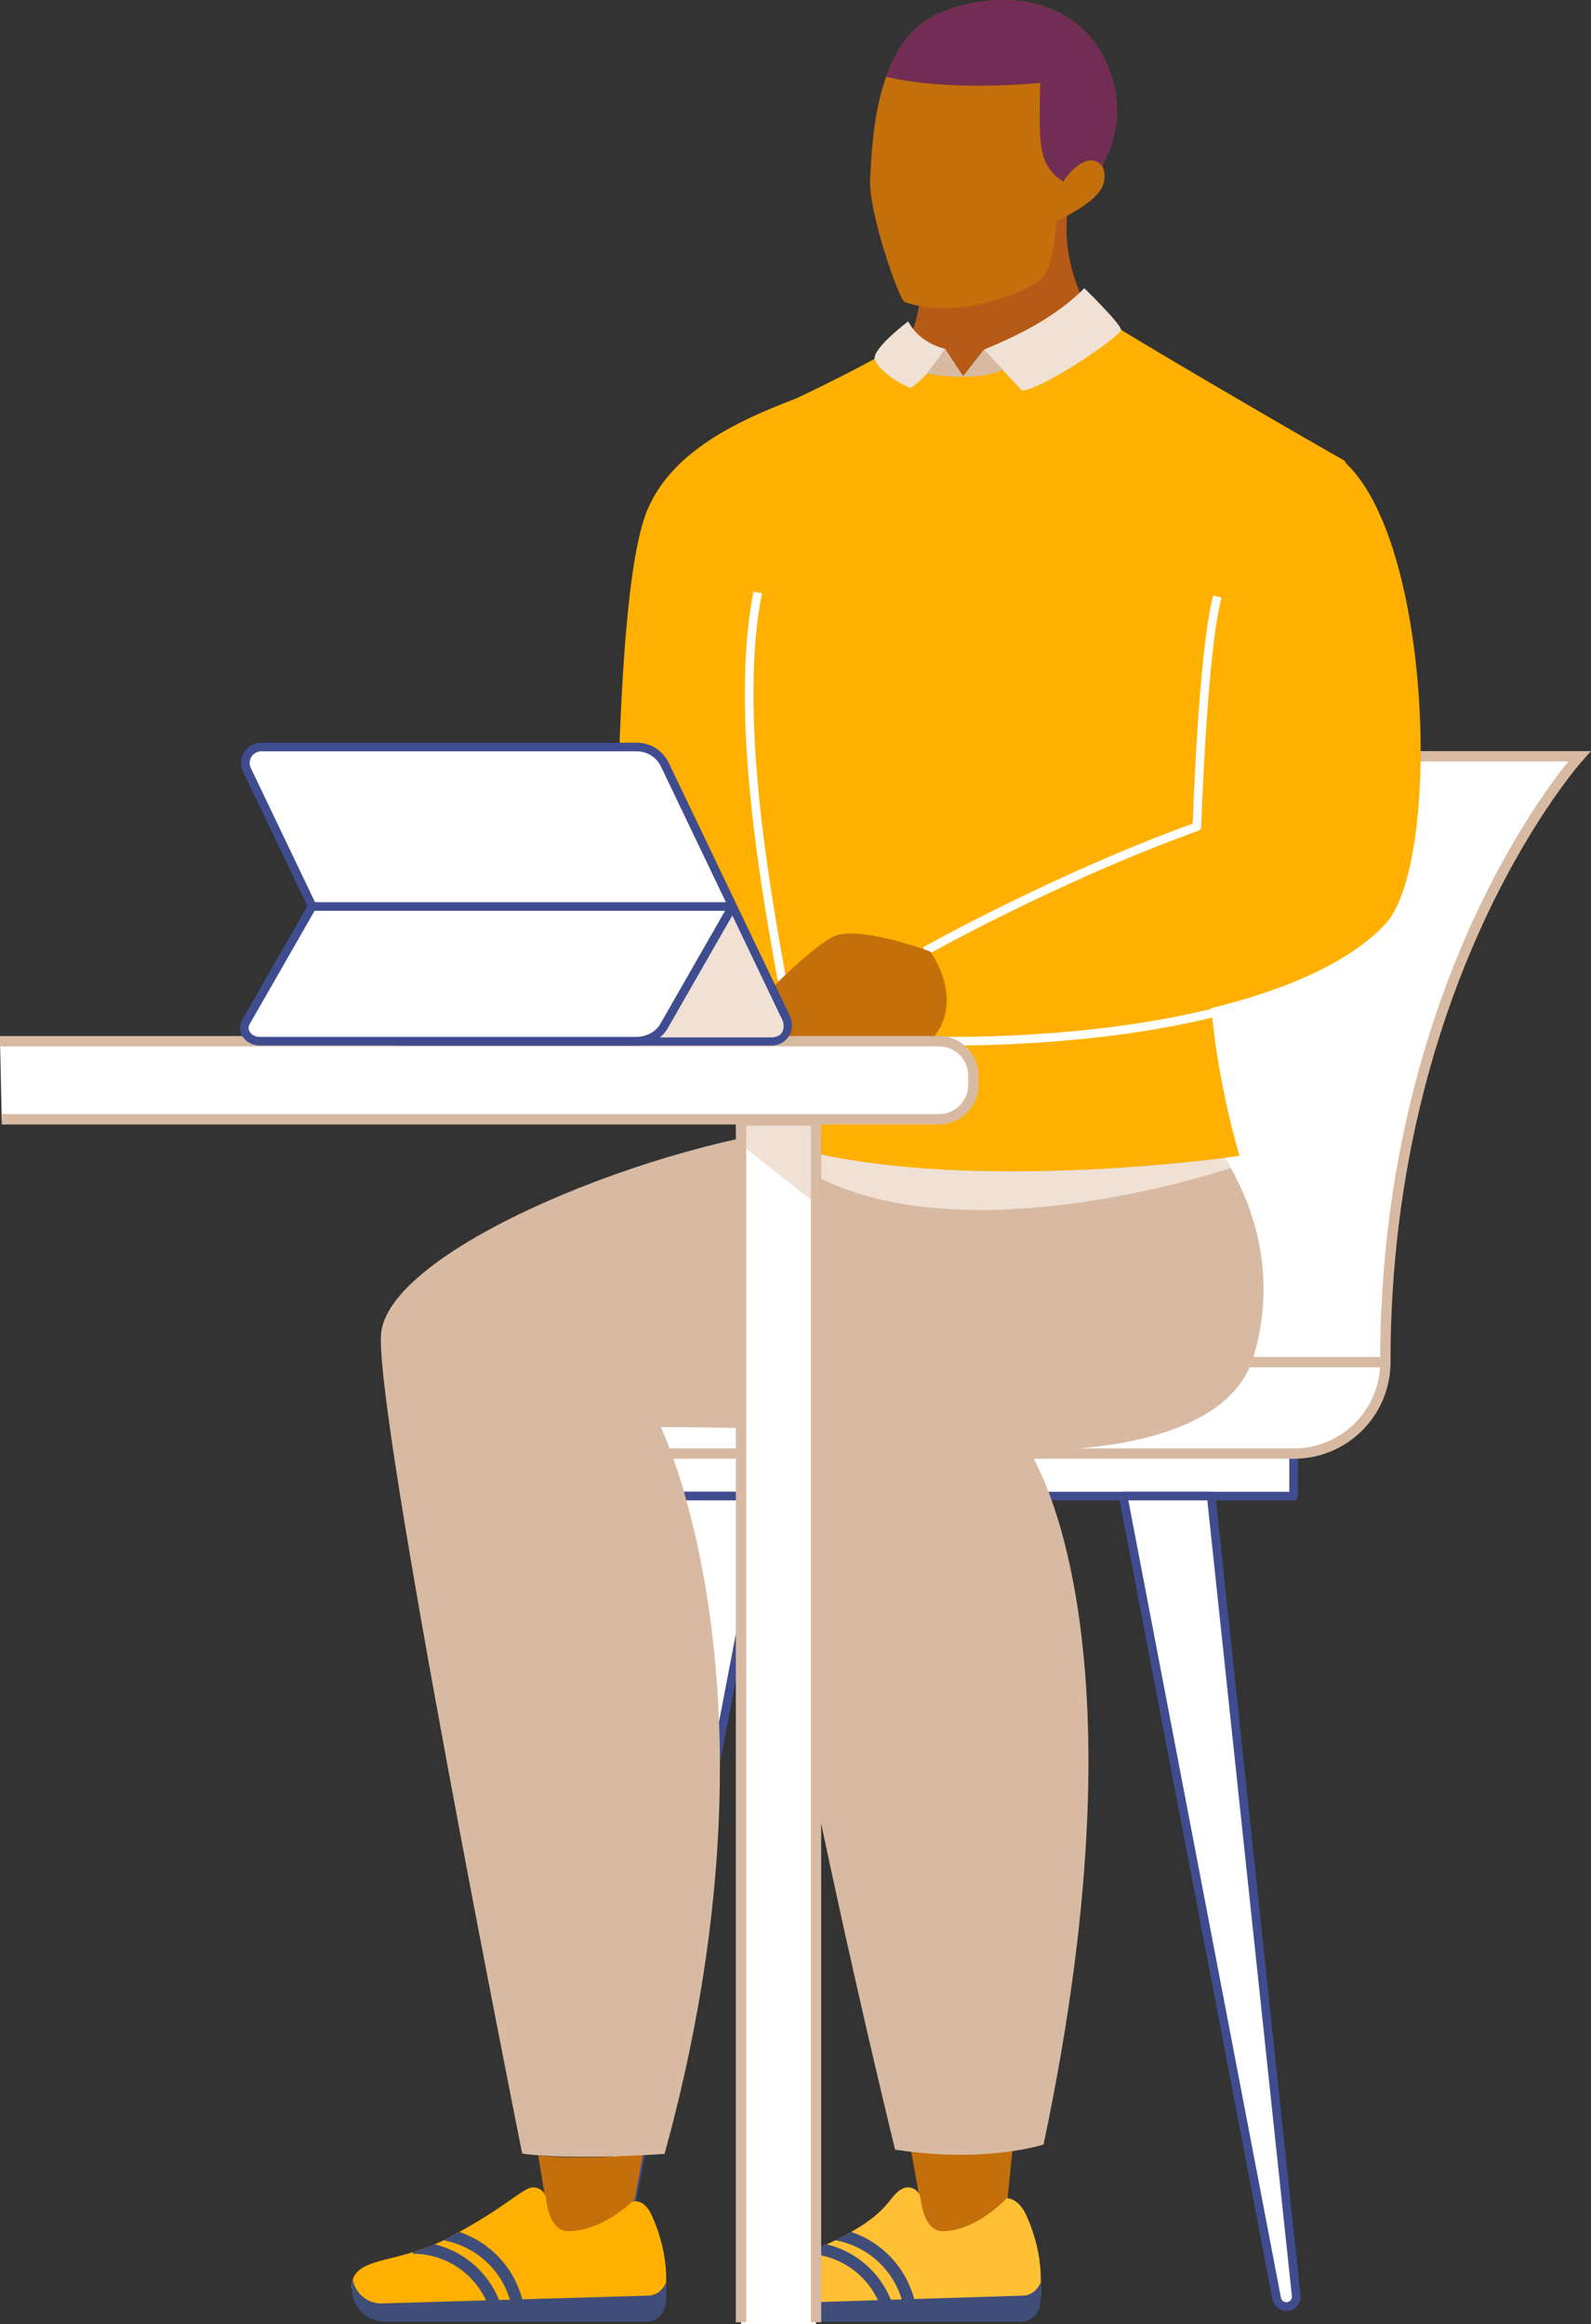
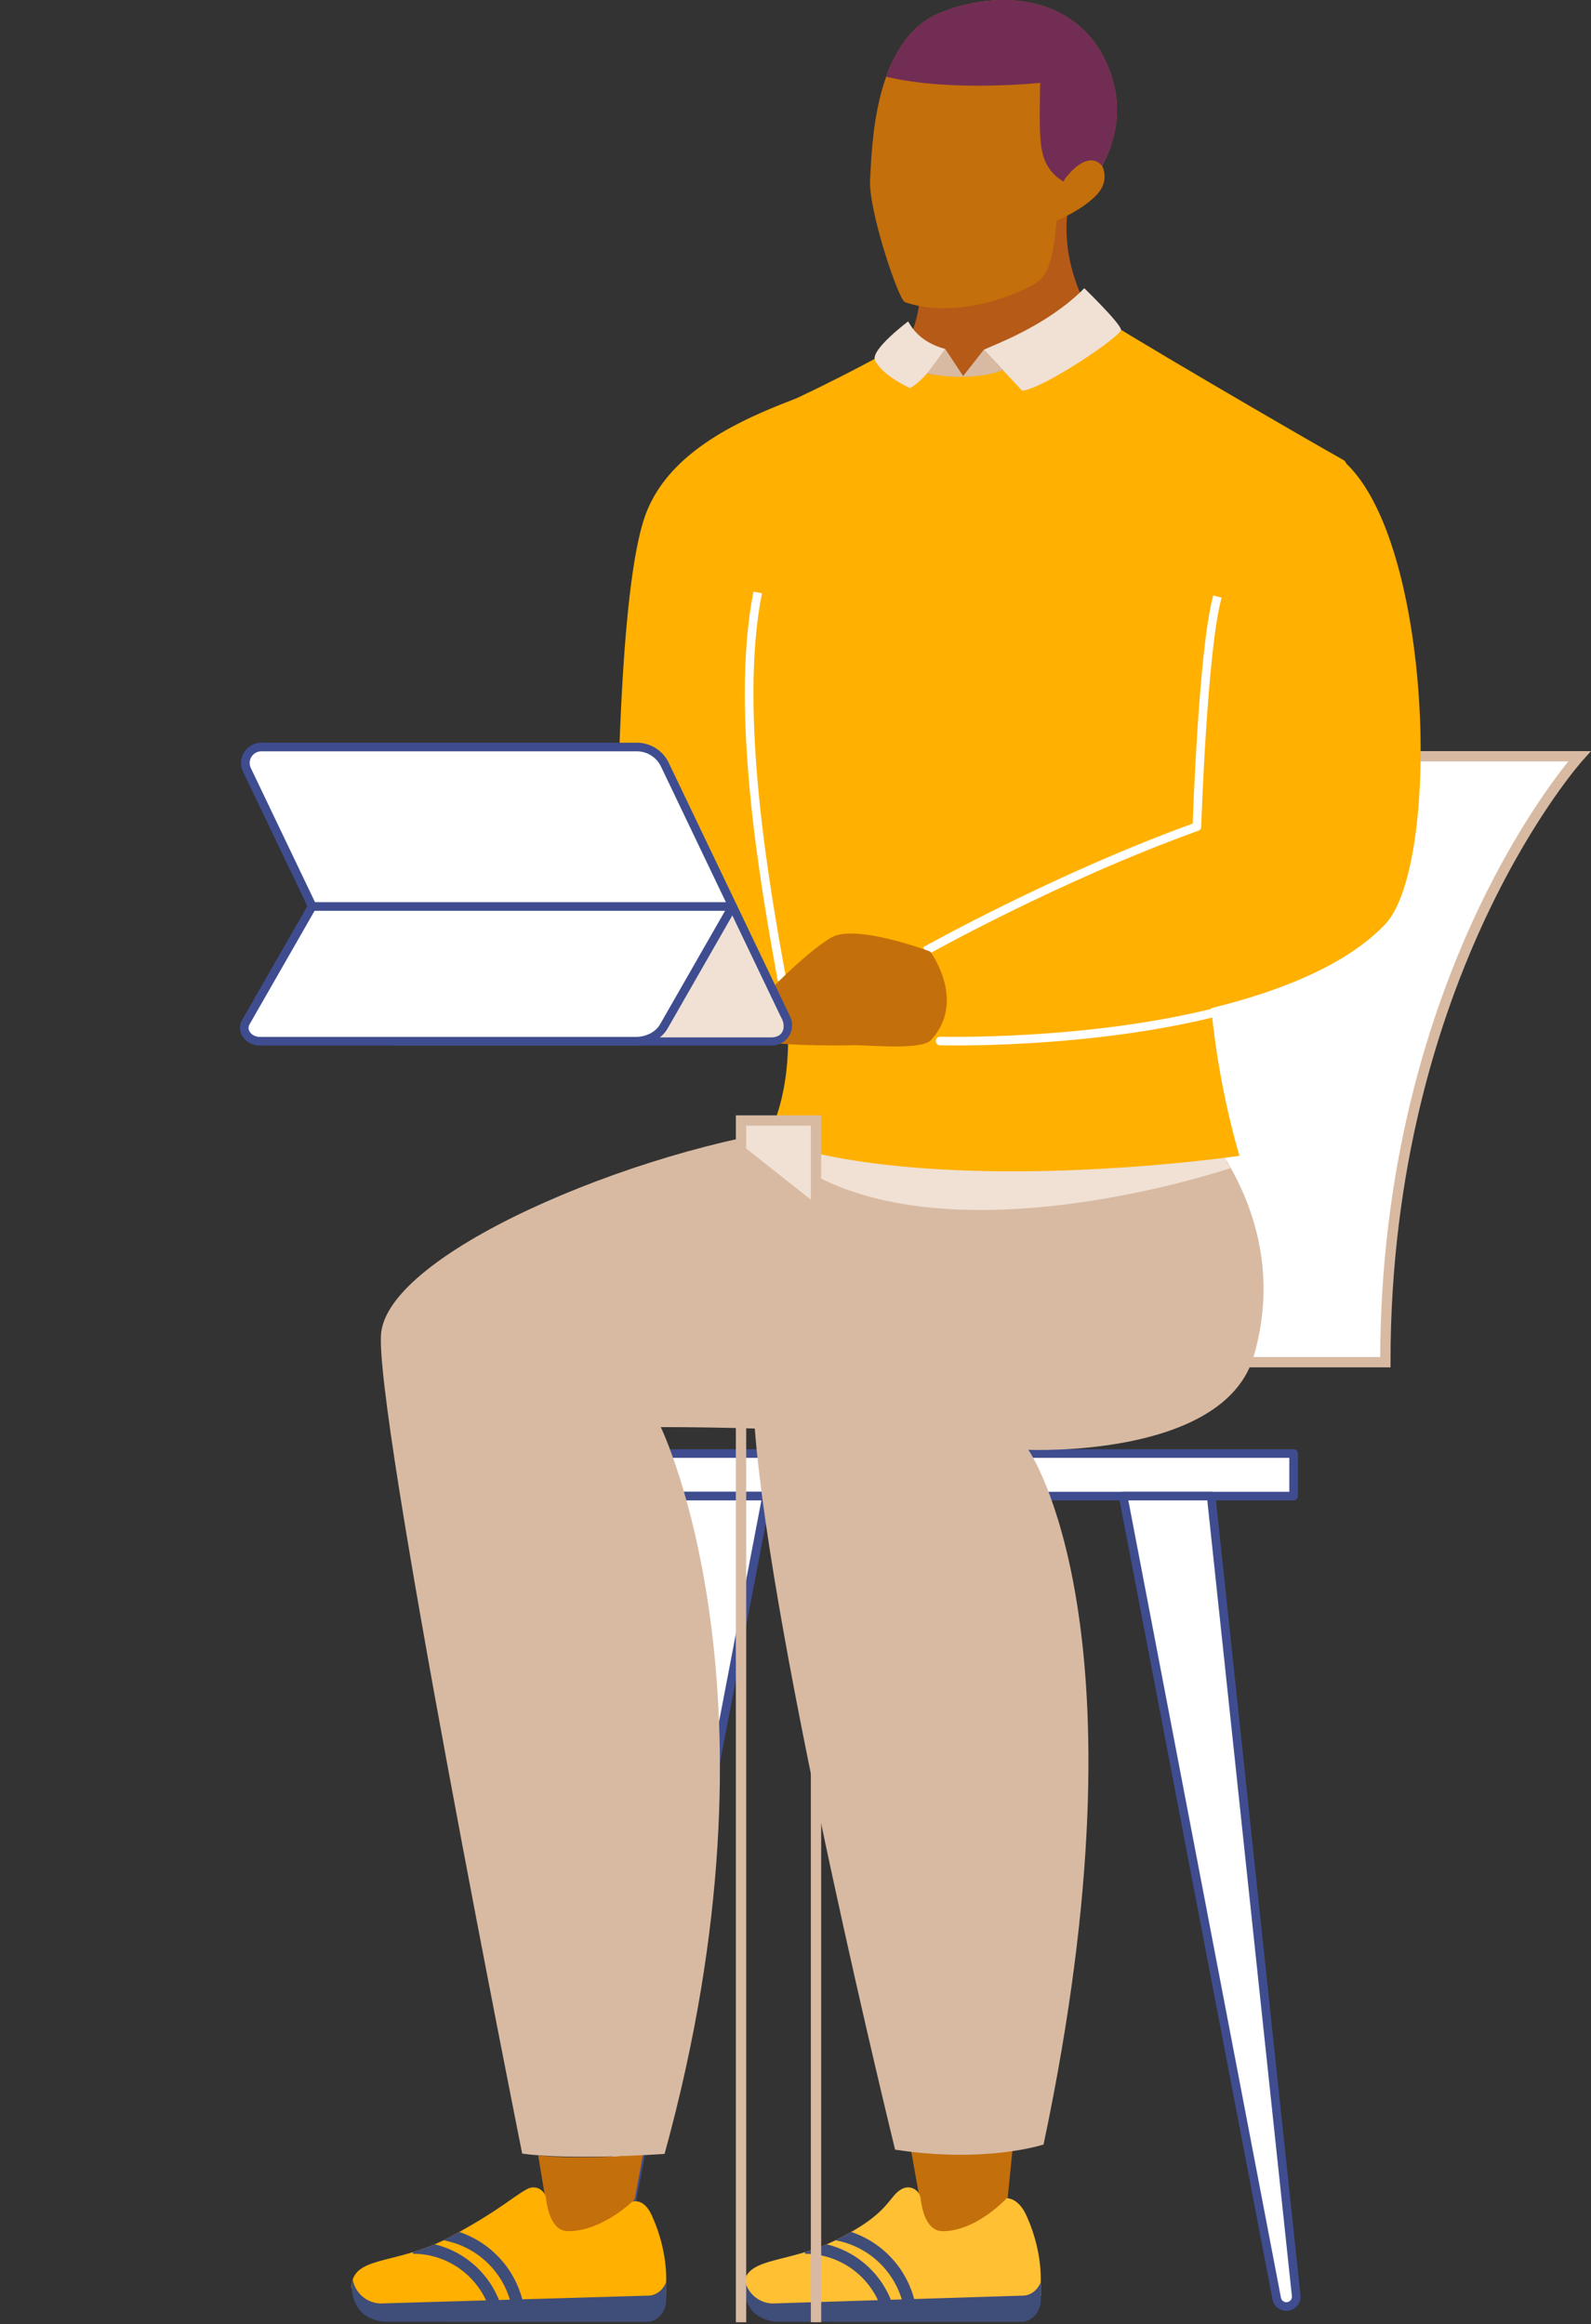
<svg xmlns="http://www.w3.org/2000/svg" viewBox="0 0 923.13 1348.15">
  <rect x="0" y="0" width="923.13" height="1348.15" fill="#333333" stroke="none" />
  <defs>
    <style>.cls-1,.cls-13,.cls-15,.cls-2{fill:#fff;}.cls-1,.cls-15{stroke:#3f4d90;}.cls-1,.cls-10,.cls-4{stroke-linejoin:round;}.cls-1,.cls-10,.cls-15,.cls-4{stroke-width:5px;}.cls-14,.cls-2{stroke:#d8baa3;stroke-width:6px;}.cls-14,.cls-15,.cls-2{stroke-miterlimit:10;}.cls-3{fill:#ffb000;}.cls-10,.cls-14,.cls-4{fill:none;}.cls-10,.cls-4{stroke:#fff;}.cls-5{fill:#c36f0b;}.cls-6{fill:#3f4d79;}.cls-7{fill:#ffc033;}.cls-8{fill:#d8baa3;}.cls-9{fill:#f0e1d4;}.cls-10{stroke-linecap:round;}.cls-11{fill:#b65a18;}.cls-12{fill:#722d54;}</style>
  </defs>
  <g id="Layer_2" data-name="Layer 2">
    <g id="Слой_1" data-name="Слой 1">
      <g id="_4" data-name="4">
        <g id="CHAIR">
          <rect class="cls-1" x="345.05" y="843.19" width="405.53" height="24.68" />
          <path class="cls-2" d="M803.79,790.2c0-226.72,112.59-351.48,112.59-351.48H581.7S469.11,563.48,469.11,790.2Z" />
-           <path class="cls-2" d="M348.34,790.2H803.79a0,0,0,0,1,0,0v0a53,53,0,0,1-53,53H295.34a0,0,0,0,1,0,0v0a53,53,0,0,1,53-53Z" />
          <path class="cls-1" d="M746.39,1338h0a5.71,5.71,0,0,1-5.61-4.63L651.67,867.88h51.08l49.32,463.8A5.71,5.71,0,0,1,746.39,1338Z" />
          <path class="cls-1" d="M350.08,1338h0a5.71,5.71,0,0,0,5.61-4.63L444.8,867.88H393.73l-49.33,463.8A5.71,5.71,0,0,0,350.08,1338Z" />
        </g>
        <g id="MAN">
          <g id="LEFT_HAND" data-name="LEFT HAND">
            <path class="cls-3" d="M250.79,580.62c137,33,205.64-4.18,218.08-26.86,0,0-6.85-42.58-1.79-108.59s-5.58-213.85-5.58-213.85c-30.19,11.61-74.37,30.19-87.52,68.89s-15.22,144.73-16,190.06c0,0-70.29,24.11-101.78,40.57a19,19,0,0,0-10,19.7Z" />
            <path class="cls-4" d="M386,490.27s-13.65-5.42-40.78.57" />
            <g id="LEFT_HAND-2" data-name="LEFT HAND">
              <path class="cls-5" d="M258.48,556.46a25.06,25.06,0,0,1-10.1,24.36l-1.57,1.11c-10.73,7.41-31.31,13.4-36.19,13.07s-34.88-5.88-34.88-5.88-1.07-4.09,3.32-9.48,36.55-1.11,24.79-12.94c-5.23-5.26-31.28,6.61-42.61,19.77s-16.71,2.73-16.71,2.73,10.85-24.38,14.72-28.79,29.75-23.14,47.24-26c8.34-1.36,20.06-.59,31.7,1.43a24.94,24.94,0,0,1,20.29,20.62Z" />
            </g>
          </g>
          <g id="LEGS">
            <path id="LEG" class="cls-5" d="M333.42,1294.82c11.06-2.5,26.35-7.86,34.87-19.15l4.84-26.11s-31.8,3.62-60.85.84l5.63,34.17A12.87,12.87,0,0,0,333.42,1294.82Z" />
            <g id="SHOE">
              <path class="cls-3" d="M204,1326.79c.17,1.94,3.67,11.2,3.67,11.2l178.87-6.06v-10c0-16.74-5.69-31.19-8.7-37.47-4.64-9.69-11.08-7.27-11.08-7.27s-17.49,17.1-37.11,17.1c-3.78,0-6.49-2-8.43-4.92a23.32,23.32,0,0,1-2.68-5.82,47.28,47.28,0,0,1-1.72-8.2,7.36,7.36,0,0,0-10.67-5.63c-7.7,4-17.05,12.82-42.09,26.34-1.25.68-2.55,1.37-3.89,2.08C229.72,1314.16,204.34,1308.2,204,1326.79Z" />
              <path class="cls-6" d="M224.13,1346.84c-5.18,0-11.5-2.34-14.89-6.14a21.28,21.28,0,0,1-4.65-18.15h.14a16.82,16.82,0,0,0,16.14,13.68l155.07-4.54c4.81,0,8.93-3.33,10.61-8v10.42c0,7.05-5.11,12.76-11.42,12.76Z" />
              <path class="cls-6" d="M257.33,1299.6a49.37,49.37,0,0,1,38.79,35.4l7.14-.25a56.38,56.38,0,0,0-36.77-40l-2.42,1.31c-1.25.68-2.55,1.37-3.89,2.08Q258.76,1298.91,257.33,1299.6Z" />
              <path class="cls-6" d="M239.64,1306.46v.93a46.81,46.81,0,0,1,42.84,28.07l7.42-.25a53.9,53.9,0,0,0-37.66-33.29A127.92,127.92,0,0,1,239.64,1306.46Z" />
            </g>
            <path id="LEG-2" data-name="LEG" class="cls-5" d="M550.74,1294.82c11.06-2.5,25.34-7.86,33.86-19.15l2.85-28.28s-29.83,2.61-58.88-.18l6.67,37.36A12.86,12.86,0,0,0,550.74,1294.82Z" />
            <g id="SHOE-2" data-name="SHOE">
              <path class="cls-7" d="M431.44,1326.79c.17,1.94,3.67,11.2,3.67,11.2l168.76-6.06v-10c0-16.74-5.69-31.19-8.69-37.47-4.65-9.69-11.08-9.29-11.08-9.29s-17.5,19.12-37.12,19.12c-3.78,0-6.49-2-8.42-4.92a23,23,0,0,1-2.68-5.82,46.36,46.36,0,0,1-1.72-8.2,7.37,7.37,0,0,0-10.68-5.63c-7.7,4-6.94,12.82-32,26.34-1.25.68-2.55,1.37-3.89,2.08C457.15,1314.16,431.77,1308.2,431.44,1326.79Z" />
              <path class="cls-6" d="M451.56,1346.84c-5.18,0-11.5-2.34-14.89-6.14a21.28,21.28,0,0,1-4.65-18.15h.14a16.82,16.82,0,0,0,16.14,13.68l145-4.54c4.81,0,8.92-3.33,10.6-8v10.42c0,7.05-5.11,12.76-11.42,12.76Z" />
              <path class="cls-6" d="M484.76,1299.6a49.37,49.37,0,0,1,38.79,35.4l7.14-.25a56.38,56.38,0,0,0-36.77-40l-2.42,1.31c-1.25.68-2.55,1.37-3.89,2.08Q486.19,1298.91,484.76,1299.6Z" />
              <path class="cls-6" d="M467.07,1306.46v.93a46.81,46.81,0,0,1,42.84,28.07l7.42-.25a53.9,53.9,0,0,0-37.66-33.29A127.92,127.92,0,0,1,467.07,1306.46Z" />
            </g>
            <path class="cls-8" d="M596.66,841s72.2,102.85,8.83,403c0,0-33.21,11.14-86.14,3,0,0-71.66-291.85-81.41-418.31-17.58-.52-35.79-.84-54.56-.84,0,0,75.73,154.79,2.22,421.62,0,0-54.15,3.87-82.62-.19,0,0-87.39-436.27-81.74-476.84C228,723.61,381.82,661.26,478.58,652.47l216.56-1.34s55.51,56,32.34,135.45C710.1,846.19,596.66,841,596.66,841Z" />
          </g>
          <g id="TORSO">
-             <path class="cls-9" d="M710.92,671.71a18.86,18.86,0,0,0,3.18,5.85s-189.77,64.6-269.63-16.67C531.24,691.26,673.63,676.38,710.92,671.71Z" />
+             <path class="cls-9" d="M710.92,671.71a18.86,18.86,0,0,0,3.18,5.85s-189.77,64.6-269.63-16.67Z" />
            <path class="cls-3" d="M630.82,178.72c9.86,8.1,131.38,78.53,148.79,88.21s-81.22,222.13-78.15,297.93c2.28,56.26,17.72,105.62,17.72,105.62s-174.09,25.63-274.71-9.59c0,0,20.9-31,9.29-95.2C444.35,513.6,425.2,369,430.54,313.37c1.94-20.13,5.42-70.05,31-82.05,38.7-18.17,65.4-34,65.4-34Z" />
            <path class="cls-4" d="M453.75,568.69c-9.41-52.09-28-155.21-14.11-225" />
          </g>
          <g id="RIGHT_HAND" data-name="RIGHT HAND">
            <path class="cls-3" d="M779.61,267.51c51.86,45.67,56.8,234.38,24,268.77-64.24,67.34-258.15,66.58-258.15,66.58s-20.29-2.93-8.68-50.14c0,0,143.76-72.6,157.69-72.17,0,0-2.32-134.68,27.09-174.92S773.51,262.14,779.61,267.51Z" />
            <path class="cls-10" d="M706.65,586.88c-76.12,19.35-161.19,17-161.19,17" />
            <path class="cls-4" d="M536.78,551.71s76.42-42.9,157.69-72.17c0,0,3.38-103.2,11.93-133.48" />
            <g id="ARM">
              <path class="cls-5" d="M539.75,552s-43.4-16.39-57.43-8.15c-15.35,9-43.77,37.77-45.43,42.61s-1.15,9.89-.85,15.09,52.3,5.11,58.46,4.75,39.93,3.29,45.63-2.9C561.07,580.71,539.75,552,539.75,552Z" />
            </g>
          </g>
          <g id="HEAD">
            <path id="NECK" class="cls-11" d="M622.11,110.77s-11.61,29,8.71,68c0,0-27.87,39.69-72,39.44-57-.31-31.93-20.89-31.93-20.89s8.71-13.94,7-38.9Z" />
            <path id="HEAD-2" data-name="HEAD" class="cls-5" d="M613.2,128c-1.16,5.42-1.33,28.82-11,35.4-12.52,8.52-49.36,21.88-77.22,11.82-3.57-1.29-21.29-53.41-20.13-71.21s1.55-80.88,41-96.75,86.68-7,99.84,39.47c5.38,19,.94,36-6.19,49.51,0,0,4.56,8.18-2.75,16.33C628.8,121.46,613.2,128,613.2,128Z" />
            <path id="HAIR" class="cls-12" d="M639.52,96.23c-9.28-10.49-22.06,8.16-22.06,8.16l-.18,1a24.13,24.13,0,0,1-8.66-7.93c-5.34-8.08-5.78-17.07-5.07-49.4,0,0-51.81,5.47-89.38-3.56,5.77-16.13,15.41-30.72,31.7-37.27,39.47-15.87,86.69-7,99.84,39.47C651.09,65.69,646.65,82.72,639.52,96.23Z" />
            <g id="COLLAR">
              <path class="cls-9" d="M570.83,202.87c7.22-3.35,37.15-14.25,58.3-35.67,0,0,21.11,20.47,21.3,24.11s-44.71,34.08-57.35,35.37Z" />
              <path class="cls-9" d="M526.94,186.43c2,3.61,7.06,12.13,21.51,16,0,0-10.58,17.28-20.39,22.7,0,0-16-7-20.35-16.12C504.83,203,526.94,186.43,526.94,186.43Z" />
              <path class="cls-8" d="M548.45,202.43l10.38,15.73,12-15.29,11,11.76s-15.34,7.31-44,2.07Z" />
            </g>
          </g>
        </g>
        <g id="TABLE">
-           <path class="cls-2" d="M0,604H544.78a20,20,0,0,1,20,20v5.3a20,20,0,0,1-20,20H1" />
-           <polyline class="cls-13" points="429.96 1348.15 429.96 650.02 473.47 650.02 473.47 1348.13" />
          <polygon class="cls-9" points="429.96 663.9 429.96 650.02 473.47 650.02 473.47 698.27 429.96 663.9" />
          <polyline class="cls-14" points="429.96 1347.14 429.96 650.02 473.47 650.02 473.47 1347.12" />
        </g>
        <g id="TABLET">
          <path class="cls-15" d="M447.83,604H230a18.08,18.08,0,0,1-16.31-10.28L143.28,446.6a9.26,9.26,0,0,1,8.36-13.26H369.47a18.08,18.08,0,0,1,16.31,10.28l70.41,147.14A9.26,9.26,0,0,1,447.83,604Z" />
          <path class="cls-9" d="M447.48,601.79H233.16A17.52,17.52,0,0,1,218,591.85L187,527l.47-.82h235l.39.81,29.65,62C457,596.23,454.07,601.79,447.48,601.79Z" />
          <path class="cls-1" d="M425,525.86l-39.85,69.58c-3,5.24-9.35,8.58-16.32,8.58H151c-6.82,0-11.3-5.94-8.36-11.08l38.44-67.08Z" />
        </g>
      </g>
    </g>
  </g>
</svg>